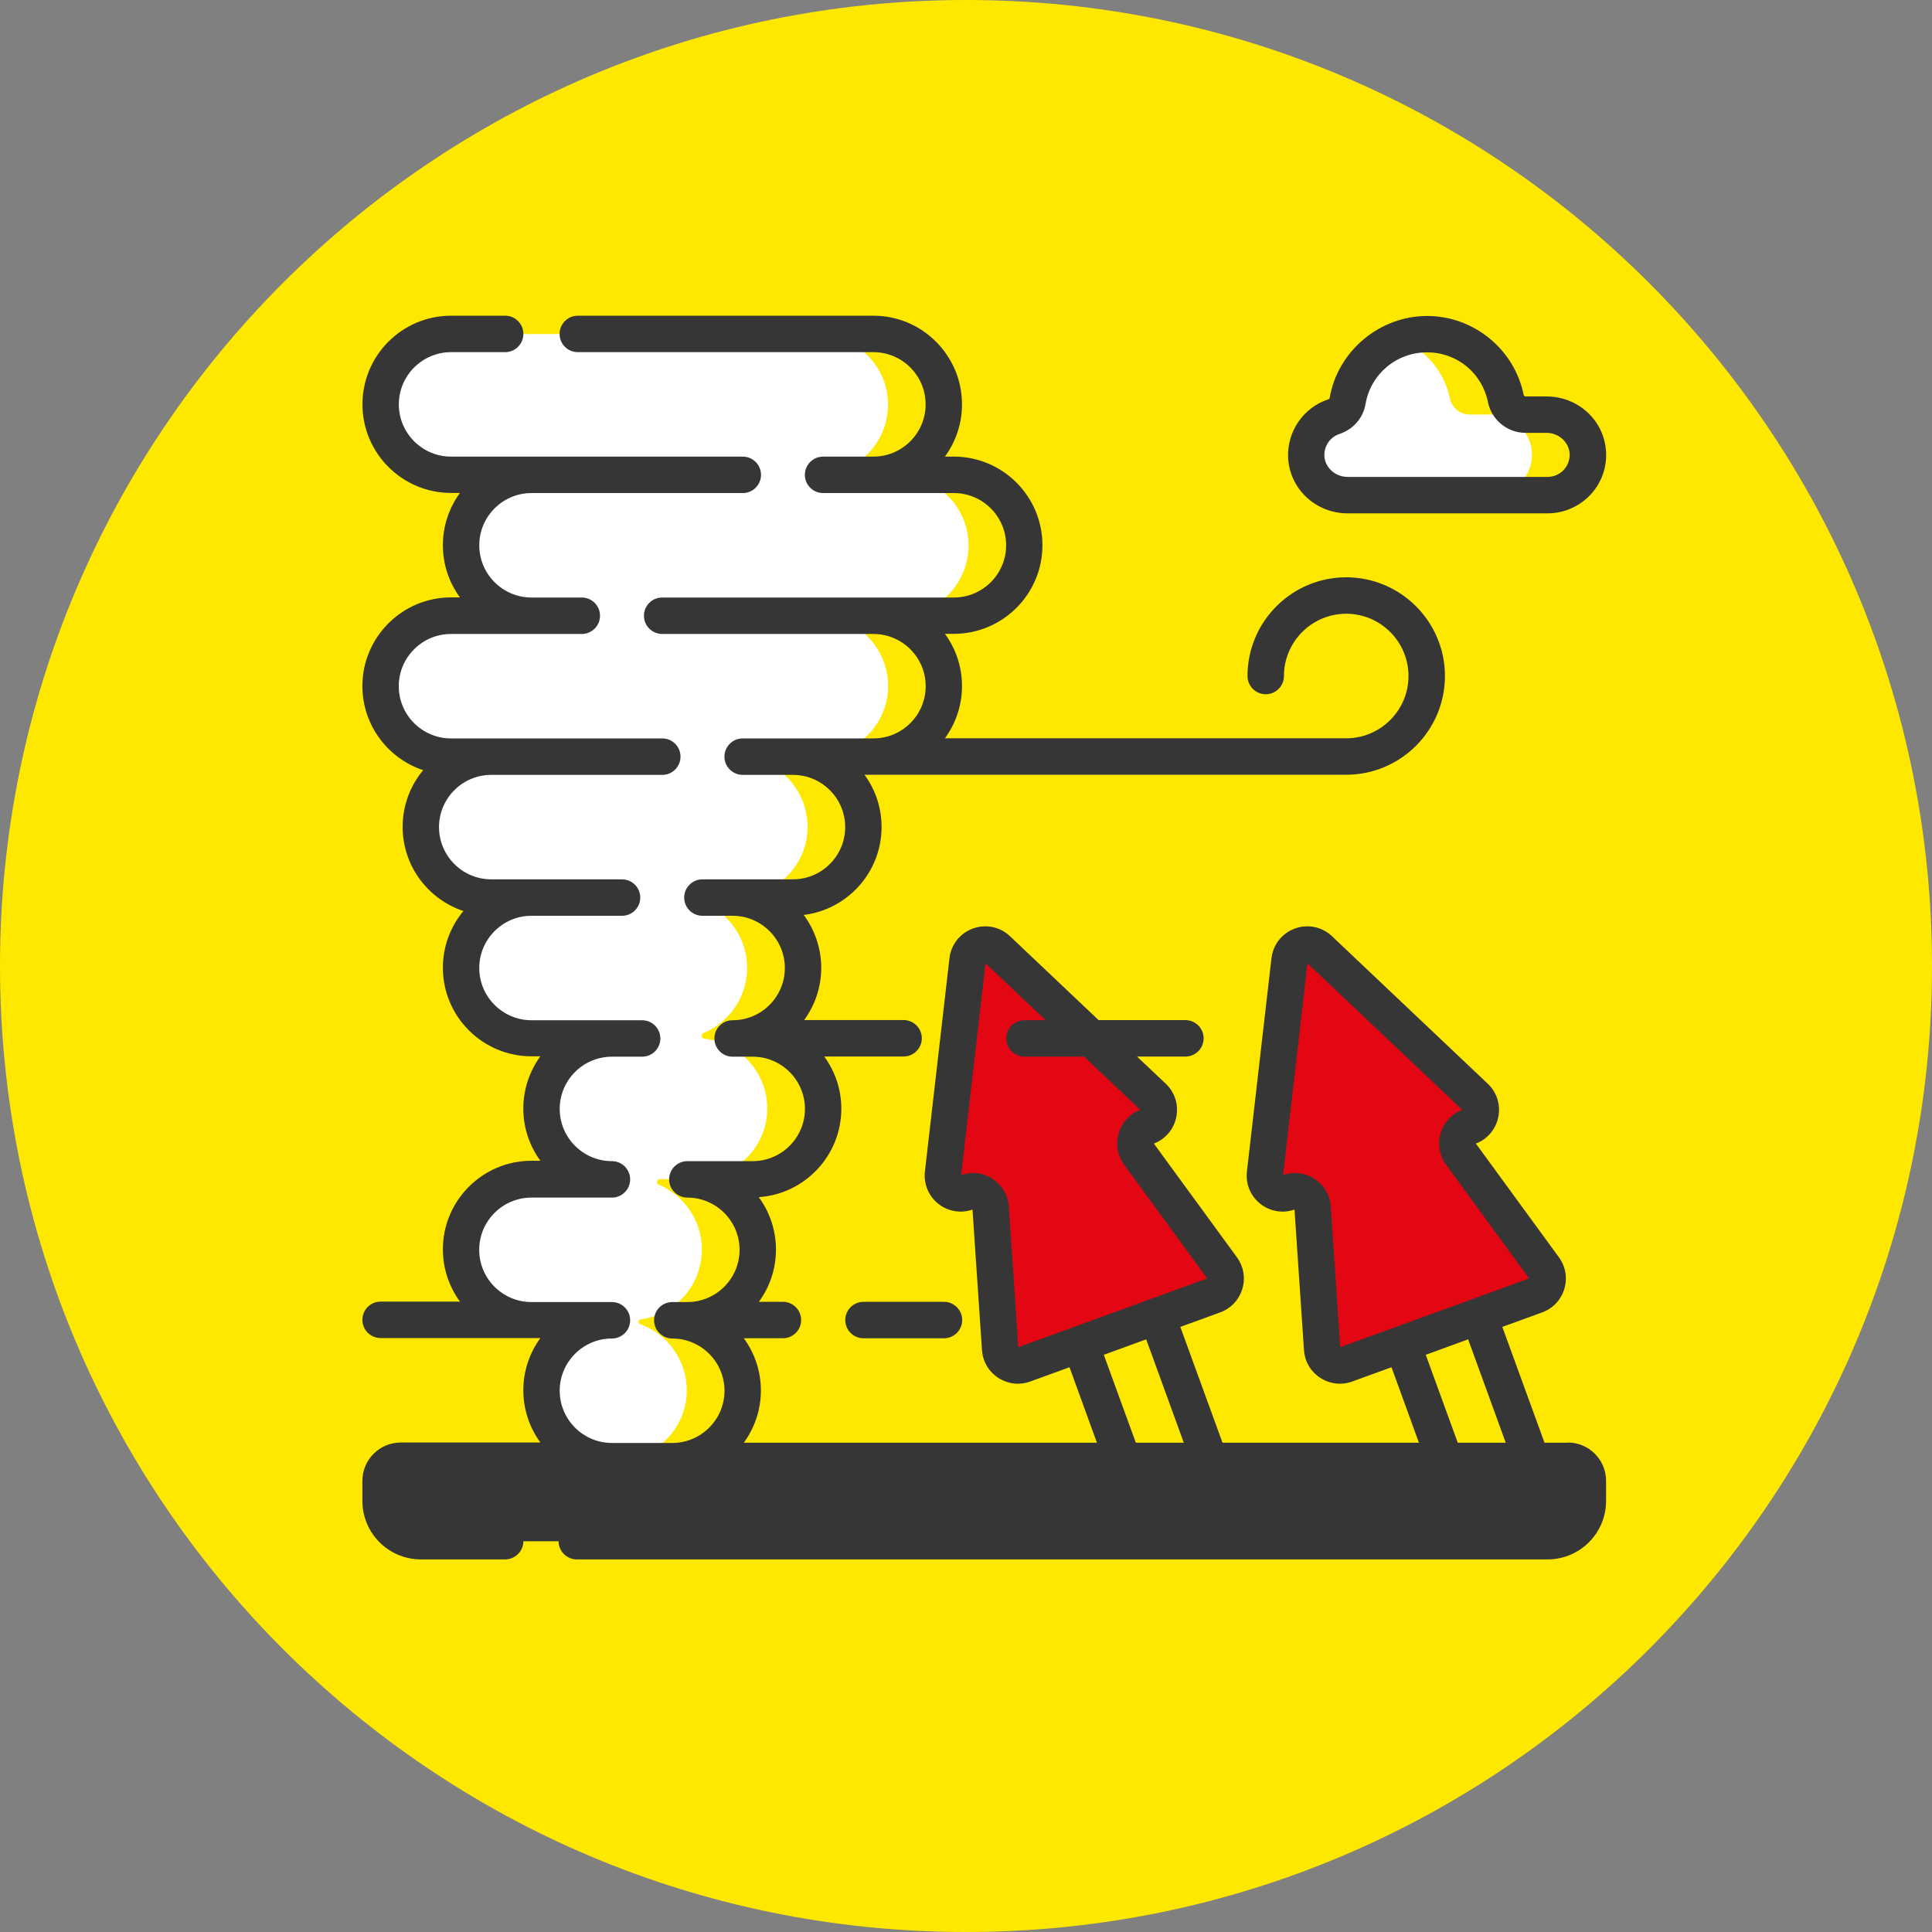
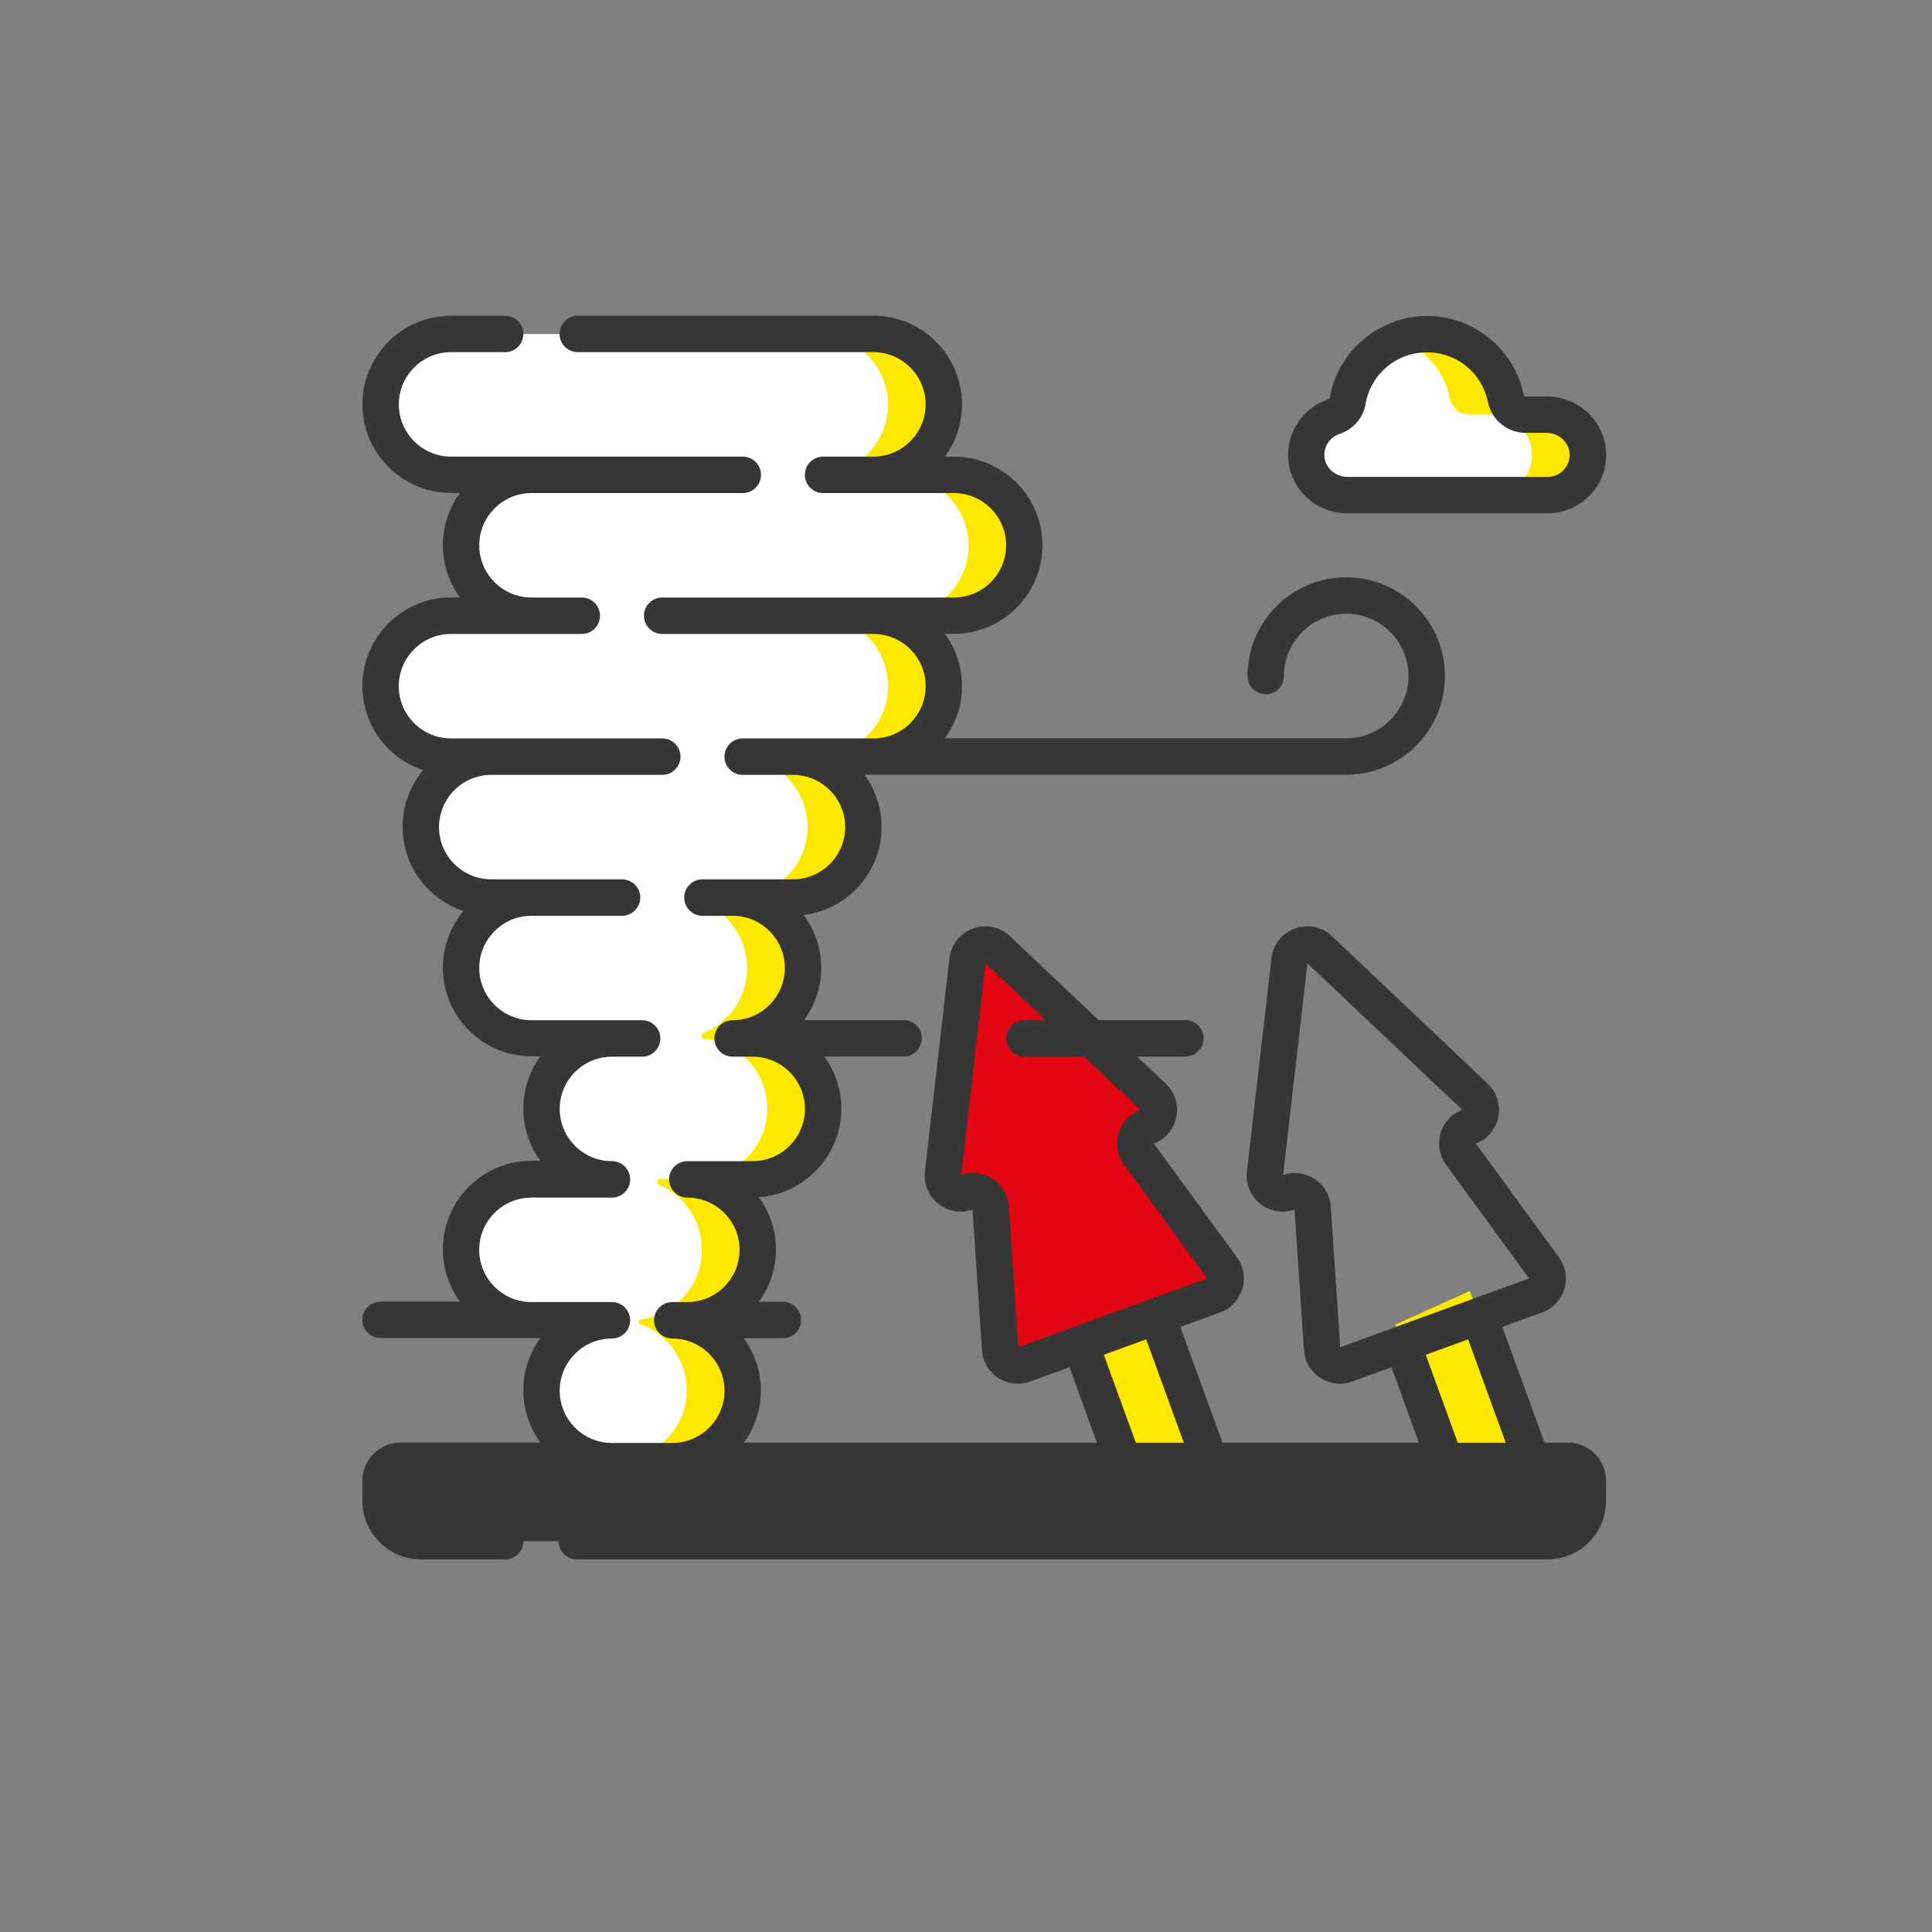
<svg xmlns="http://www.w3.org/2000/svg" width="120" height="120" viewBox="0 0 120 120" fill="none">
  <rect x="0" y="0" width="120" height="120" fill="#808080" stroke="none" />
  <g clip-path="url(#clip0_595_35027)">
-     <path d="M60 120C93.137 120 120 93.137 120 60C120 26.863 93.137 0 60 0C26.863 0 0 26.863 0 60C0 93.137 26.863 120 60 120Z" fill="#FFE800" />
    <path d="M70.184 91.931L66.668 82.275L71.3 80.188L75.704 92.287L70.184 91.931Z" fill="#FFE800" />
-     <path d="M71.63 68.133L61.954 58.969C61.294 58.341 60.198 58.741 60.094 59.645L58.57 72.885C58.478 73.701 59.274 74.333 60.046 74.049C60.738 73.797 61.478 74.281 61.526 75.013L62.114 83.773C62.162 84.509 62.902 84.989 63.594 84.737L75.394 80.441C76.086 80.189 76.342 79.345 75.91 78.749L70.73 71.657C70.294 71.061 70.554 70.217 71.246 69.965C72.018 69.685 72.226 68.689 71.63 68.121V68.133Z" fill="#E30613" />
+     <path d="M71.63 68.133L61.954 58.969C61.294 58.341 60.198 58.741 60.094 59.645L58.57 72.885C58.478 73.701 59.274 74.333 60.046 74.049C60.738 73.797 61.478 74.281 61.526 75.013C62.162 84.509 62.902 84.989 63.594 84.737L75.394 80.441C76.086 80.189 76.342 79.345 75.91 78.749L70.73 71.657C70.294 71.061 70.554 70.217 71.246 69.965C72.018 69.685 72.226 68.689 71.63 68.121V68.133Z" fill="#E30613" />
    <path d="M90.18 91.931L86.664 82.275L91.292 80.188L95.696 92.287L90.176 91.931H90.18Z" fill="#FFE800" />
-     <path d="M91.626 68.133L81.95 58.969C81.29 58.341 80.194 58.741 80.09 59.645L78.566 72.885C78.474 73.701 79.27 74.333 80.042 74.049C80.734 73.797 81.474 74.281 81.522 75.013L82.11 83.773C82.158 84.509 82.898 84.989 83.59 84.737L95.39 80.441C96.082 80.189 96.338 79.345 95.906 78.749L90.726 71.657C90.29 71.061 90.55 70.217 91.242 69.965C92.014 69.685 92.222 68.689 91.626 68.121V68.133Z" fill="#E30613" />
    <path d="M41.662 90.738C44.078 90.738 46.11 88.822 46.134 86.406C46.15 84.494 44.942 82.862 43.242 82.25C43.182 82.226 43.138 82.17 43.138 82.106C43.138 82.026 43.198 81.962 43.274 81.954C45.418 81.67 47.07 79.838 47.07 77.618C47.07 75.802 45.966 74.25 44.394 73.586C44.326 73.558 44.282 73.494 44.282 73.422C44.282 73.322 44.362 73.242 44.462 73.242H46.666C49.086 73.242 51.118 71.314 51.134 68.894C51.15 66.618 49.422 64.742 47.21 64.518C47.122 64.51 47.058 64.438 47.058 64.35V64.326C47.058 64.258 47.102 64.198 47.162 64.17C48.758 63.518 49.882 61.95 49.882 60.118C49.882 58.286 48.758 56.718 47.162 56.066C47.098 56.042 47.058 55.978 47.058 55.91C47.058 55.818 47.134 55.742 47.226 55.742H49.17C51.538 55.742 53.55 53.894 53.634 51.53C53.702 49.622 52.55 47.978 50.898 47.31C50.834 47.286 50.794 47.226 50.794 47.158C50.794 47.066 50.866 46.994 50.958 46.994H54.166C56.57 46.994 58.598 45.098 58.638 42.694C58.67 40.754 57.442 39.102 55.718 38.494C55.666 38.474 55.634 38.43 55.634 38.374C55.634 38.302 55.69 38.246 55.762 38.246H59.266C61.722 38.246 63.706 36.222 63.638 33.75C63.574 31.366 61.558 29.498 59.174 29.498H55.762C55.69 29.498 55.634 29.442 55.634 29.37C55.634 29.314 55.67 29.27 55.718 29.25C57.442 28.642 58.67 26.99 58.638 25.05C58.598 22.646 56.57 20.75 54.166 20.75H28.102C25.718 20.75 23.702 22.618 23.638 25.002C23.57 27.474 25.554 29.498 28.01 29.498H31.594C31.698 29.498 31.782 29.582 31.782 29.686C31.782 29.77 31.726 29.838 31.65 29.866C29.898 30.43 28.634 31.93 28.634 33.874C28.634 35.818 29.898 37.318 31.65 37.882C31.73 37.906 31.782 37.978 31.782 38.062C31.782 38.166 31.698 38.25 31.594 38.25H28.102C25.718 38.25 23.702 40.118 23.638 42.502C23.57 44.974 25.554 46.998 28.01 46.998H28.874C28.958 46.998 29.026 47.066 29.026 47.15C29.026 47.214 28.986 47.27 28.926 47.29C27.254 47.938 26.078 49.59 26.134 51.506C26.206 53.886 28.222 55.746 30.598 55.746H31.49C31.562 55.746 31.622 55.806 31.622 55.878C31.622 55.934 31.586 55.982 31.534 56.002C29.818 56.614 28.594 58.27 28.63 60.202C28.674 62.602 30.698 64.494 33.098 64.494H35.918C36.054 64.494 36.166 64.606 36.166 64.742C36.166 64.838 36.11 64.922 36.026 64.966C34.602 65.686 33.626 67.162 33.626 68.87C33.626 70.682 34.73 72.234 36.298 72.898C36.366 72.926 36.41 72.99 36.41 73.062C36.41 73.162 36.33 73.242 36.23 73.242H33.094C30.71 73.242 28.694 75.11 28.63 77.494C28.562 79.966 30.546 81.99 33.002 81.99H36.23C36.33 81.99 36.41 82.07 36.41 82.17C36.41 82.242 36.366 82.306 36.298 82.334C34.746 82.99 33.654 84.514 33.626 86.298C33.59 88.738 35.654 90.738 38.098 90.738V91.474H41.638L41.654 90.738H41.662Z" fill="white" />
    <path d="M55.712 38.49C55.66 38.47 55.628 38.426 55.628 38.37C55.628 38.298 55.684 38.242 55.756 38.242H52.284C52.212 38.242 52.156 38.298 52.156 38.37C52.156 38.426 52.192 38.47 52.24 38.49C53.964 39.098 55.192 40.75 55.16 42.69C55.12 45.094 53.092 46.99 50.688 46.99H47.48C47.388 46.99 47.316 47.062 47.316 47.154C47.316 47.222 47.356 47.282 47.42 47.306C49.072 47.974 50.224 49.618 50.156 51.526C50.072 53.894 48.064 55.738 45.692 55.738H43.748C43.656 55.738 43.58 55.814 43.58 55.906C43.58 55.974 43.624 56.034 43.684 56.062C45.28 56.714 46.404 58.282 46.404 60.114C46.404 61.946 45.28 63.514 43.684 64.166C43.62 64.19 43.58 64.254 43.58 64.322V64.346C43.58 64.434 43.648 64.506 43.732 64.514C45.944 64.742 47.668 66.614 47.656 68.89C47.64 71.31 45.608 73.238 43.188 73.238H40.984C40.884 73.238 40.804 73.318 40.804 73.418C40.804 73.49 40.848 73.554 40.916 73.582C42.488 74.246 43.592 75.798 43.592 77.614C43.592 79.834 41.936 81.666 39.796 81.95C39.72 81.962 39.66 82.026 39.66 82.102C39.66 82.17 39.7 82.226 39.764 82.246C41.464 82.858 42.672 84.49 42.656 86.402C42.632 88.818 40.6 90.734 38.184 90.734L38.168 91.47H41.64L41.656 90.734C44.072 90.734 46.104 88.818 46.128 86.402C46.144 84.49 44.936 82.858 43.236 82.246C43.176 82.222 43.132 82.166 43.132 82.102C43.132 82.022 43.192 81.958 43.268 81.95C45.412 81.666 47.064 79.834 47.064 77.614C47.064 75.798 45.96 74.246 44.388 73.582C44.32 73.554 44.276 73.49 44.276 73.418C44.276 73.318 44.356 73.238 44.456 73.238H46.66C49.08 73.238 51.112 71.31 51.128 68.89C51.144 66.614 49.416 64.738 47.204 64.514C47.116 64.506 47.052 64.434 47.052 64.346V64.322C47.052 64.254 47.096 64.194 47.156 64.166C48.752 63.514 49.876 61.946 49.876 60.114C49.876 58.282 48.752 56.714 47.156 56.062C47.092 56.038 47.052 55.974 47.052 55.906C47.052 55.814 47.128 55.738 47.22 55.738H49.164C51.532 55.738 53.544 53.89 53.628 51.526C53.696 49.618 52.544 47.974 50.892 47.306C50.828 47.282 50.788 47.222 50.788 47.154C50.788 47.062 50.86 46.99 50.952 46.99H54.16C56.564 46.99 58.592 45.094 58.632 42.69C58.664 40.754 57.436 39.098 55.712 38.49Z" fill="#FFE800" />
    <path d="M63.628 33.75C63.564 31.366 61.548 29.498 59.164 29.498H55.752C55.68 29.498 55.624 29.442 55.624 29.37C55.624 29.314 55.66 29.27 55.708 29.25C57.432 28.642 58.66 26.99 58.628 25.05C58.588 22.646 56.56 20.75 54.156 20.75H50.684C53.088 20.75 55.116 22.646 55.156 25.05C55.188 26.99 53.96 28.642 52.236 29.25C52.184 29.27 52.152 29.314 52.152 29.37C52.152 29.442 52.208 29.498 52.28 29.498H55.692C58.076 29.498 60.092 31.366 60.156 33.75C60.224 36.222 58.24 38.246 55.784 38.246H59.256C61.712 38.246 63.696 36.222 63.628 33.75Z" fill="#FFE800" />
    <path d="M96.056 25.75H94.752C94.16 25.75 93.648 25.334 93.528 24.75C93.064 22.47 91.048 20.75 88.628 20.75C86.208 20.75 84.104 22.546 83.7 24.902C83.62 25.362 83.292 25.726 82.848 25.874C81.812 26.214 81.076 27.21 81.132 28.37C81.196 29.714 82.352 30.75 83.7 30.75H96.128C97.548 30.75 98.692 29.566 98.624 28.13C98.56 26.786 97.404 25.75 96.056 25.75Z" fill="white" />
    <path d="M24.885 90.734C24.193 90.734 23.637 91.294 23.637 91.982V93.23C23.637 94.61 24.757 95.73 26.137 95.73H96.121C97.501 95.73 98.621 94.61 98.621 93.23V91.982C98.621 91.29 98.061 90.734 97.373 90.734H24.885Z" fill="#363636" />
    <path d="M96.055 25.75H94.751C94.159 25.75 93.647 25.334 93.527 24.75C93.063 22.47 91.047 20.75 88.627 20.75C88.015 20.75 87.431 20.858 86.891 21.058C88.495 21.65 89.707 23.042 90.055 24.746C90.175 25.326 90.683 25.746 91.279 25.746H92.583C93.927 25.746 95.087 26.782 95.151 28.126C95.219 29.562 94.075 30.746 92.655 30.746H96.127C97.547 30.746 98.691 29.562 98.623 28.126C98.559 26.782 97.403 25.746 96.055 25.746V25.75Z" fill="#FFE800" />
    <path d="M97.376 89.609H95.932L93.312 82.417L95.784 81.517C96.452 81.273 96.952 80.745 97.16 80.065C97.368 79.385 97.244 78.669 96.828 78.093L91.668 71.029C92.384 70.757 92.904 70.145 93.06 69.393C93.22 68.629 92.976 67.849 92.408 67.313L82.732 58.149C82.112 57.561 81.228 57.381 80.428 57.673C79.628 57.965 79.068 58.673 78.972 59.521L77.448 72.761C77.36 73.537 77.672 74.289 78.284 74.773C78.888 75.249 79.676 75.381 80.404 75.129L80.992 83.857C81.04 84.565 81.408 85.193 82.004 85.581C82.376 85.821 82.796 85.945 83.22 85.945C83.48 85.945 83.736 85.901 83.988 85.809L86.428 84.921L88.132 89.609H75.932L73.312 82.417L75.784 81.517C76.452 81.273 76.952 80.745 77.16 80.065C77.368 79.385 77.244 78.669 76.828 78.093L71.668 71.029C72.384 70.757 72.904 70.145 73.06 69.393C73.22 68.629 72.976 67.849 72.408 67.313L70.624 65.625H73.628C74.252 65.625 74.76 65.117 74.76 64.493C74.76 63.869 74.252 63.361 73.628 63.361H68.236L62.732 58.149C62.112 57.561 61.228 57.381 60.428 57.673C59.628 57.965 59.068 58.673 58.972 59.521L57.448 72.761C57.36 73.537 57.672 74.289 58.284 74.773C58.888 75.249 59.676 75.381 60.404 75.129L60.992 83.857C61.04 84.565 61.408 85.193 62.004 85.581C62.376 85.821 62.796 85.945 63.22 85.945C63.476 85.945 63.736 85.901 63.988 85.809L66.428 84.921L68.132 89.609H46.2C46.864 88.697 47.26 87.577 47.26 86.365C47.26 85.153 46.864 84.033 46.2 83.121H48.628C49.252 83.121 49.76 82.613 49.76 81.989C49.76 81.365 49.252 80.857 48.628 80.857H47.136C47.804 79.945 48.196 78.825 48.196 77.613C48.196 76.401 47.8 75.269 47.128 74.357C49.988 74.165 52.256 71.773 52.256 68.865C52.256 67.653 51.86 66.533 51.196 65.621H56.124C56.748 65.621 57.256 65.113 57.256 64.489C57.256 63.865 56.748 63.357 56.124 63.357H49.948C50.612 62.445 51.008 61.325 51.008 60.113C51.008 58.901 50.604 57.749 49.92 56.829C52.644 56.497 54.756 54.173 54.756 51.365C54.756 50.153 54.364 49.033 53.696 48.121H83.616C86.996 48.121 89.748 45.369 89.748 41.989C89.748 38.609 86.996 35.857 83.616 35.857C80.236 35.857 77.484 38.609 77.484 41.989C77.484 42.613 77.992 43.121 78.616 43.121C79.24 43.121 79.748 42.613 79.748 41.989C79.748 39.857 81.484 38.121 83.616 38.121C85.748 38.121 87.484 39.857 87.484 41.989C87.484 44.121 85.748 45.857 83.616 45.857H58.692C59.356 44.945 59.752 43.825 59.752 42.613C59.752 41.401 59.36 40.281 58.692 39.369H59.244C62.28 39.369 64.748 36.901 64.748 33.865C64.748 30.829 62.28 28.361 59.244 28.361H58.692C59.356 27.449 59.752 26.329 59.752 25.117C59.752 22.081 57.284 19.609 54.248 19.609H35.888C35.264 19.609 34.756 20.117 34.756 20.741C34.756 21.365 35.264 21.873 35.888 21.873H54.248C56.036 21.873 57.492 23.329 57.492 25.117C57.492 26.905 56.036 28.361 54.248 28.361H51.124C50.5 28.361 49.992 28.869 49.992 29.493C49.992 30.117 50.5 30.625 51.124 30.625H59.248C61.036 30.625 62.492 32.081 62.492 33.869C62.492 35.657 61.036 37.113 59.248 37.113H41.128C40.504 37.113 39.996 37.621 39.996 38.245C39.996 38.869 40.504 39.377 41.128 39.377H54.252C56.04 39.377 57.496 40.833 57.496 42.621C57.496 44.409 56.04 45.865 54.252 45.865H46.128C45.504 45.865 44.996 46.373 44.996 46.997C44.996 47.621 45.504 48.129 46.128 48.129H49.252C51.04 48.129 52.496 49.585 52.496 51.373C52.496 53.161 51.04 54.617 49.252 54.617H43.628C43.004 54.617 42.496 55.125 42.496 55.749C42.496 56.373 43.004 56.881 43.628 56.881H45.504C47.292 56.881 48.748 58.337 48.748 60.125C48.748 61.913 47.292 63.369 45.504 63.369C44.88 63.369 44.372 63.877 44.372 64.501C44.372 65.125 44.88 65.633 45.504 65.633H46.752C48.54 65.633 49.996 67.089 49.996 68.877C49.996 70.665 48.54 72.121 46.752 72.121H42.692C42.068 72.121 41.56 72.629 41.56 73.253C41.56 73.877 42.068 74.385 42.692 74.385C44.48 74.385 45.936 75.841 45.936 77.629C45.936 79.417 44.48 80.873 42.692 80.873H41.756C41.132 80.873 40.624 81.381 40.624 82.005C40.624 82.629 41.132 83.137 41.756 83.137C43.544 83.137 45 84.593 45 86.381C45 88.169 43.544 89.625 41.756 89.625H38.008C36.22 89.625 34.764 88.169 34.764 86.381C34.764 84.593 36.22 83.137 38.008 83.137C38.632 83.137 39.14 82.629 39.14 82.005C39.14 81.381 38.632 80.873 38.008 80.873H33.008C31.22 80.873 29.764 79.417 29.764 77.629C29.764 75.841 31.22 74.385 33.008 74.385H38.008C38.632 74.385 39.14 73.877 39.14 73.253C39.14 72.629 38.632 72.121 38.008 72.121C36.22 72.121 34.764 70.665 34.764 68.877C34.764 67.089 36.22 65.633 38.008 65.633H39.884C40.508 65.633 41.016 65.125 41.016 64.501C41.016 63.877 40.508 63.369 39.884 63.369H33.012C31.224 63.369 29.768 61.913 29.768 60.125C29.768 58.337 31.224 56.881 33.012 56.881H38.636C39.26 56.881 39.768 56.373 39.768 55.749C39.768 55.125 39.26 54.617 38.636 54.617H30.512C28.724 54.617 27.268 53.161 27.268 51.373C27.268 49.585 28.724 48.129 30.512 48.129H41.136C41.76 48.129 42.268 47.621 42.268 46.997C42.268 46.373 41.76 45.865 41.136 45.865H28.012C26.224 45.865 24.768 44.409 24.768 42.621C24.768 40.833 26.224 39.377 28.012 39.377H36.136C36.76 39.377 37.268 38.869 37.268 38.245C37.268 37.621 36.76 37.113 36.136 37.113H33.012C31.224 37.113 29.768 35.657 29.768 33.869C29.768 32.081 31.224 30.625 33.012 30.625H46.136C46.76 30.625 47.268 30.117 47.268 29.493C47.268 28.869 46.76 28.361 46.136 28.361H28.016C26.228 28.361 24.772 26.905 24.772 25.117C24.772 23.329 26.228 21.873 28.016 21.873H31.376C32 21.873 32.508 21.365 32.508 20.741C32.508 20.117 32 19.609 31.376 19.609H28.016C24.98 19.609 22.512 22.077 22.512 25.113C22.512 28.149 24.98 30.617 28.016 30.617H28.568C27.904 31.529 27.508 32.649 27.508 33.861C27.508 35.073 27.9 36.193 28.568 37.105H28.016C24.98 37.105 22.508 39.577 22.508 42.609C22.508 45.041 24.092 47.109 26.284 47.837C25.488 48.793 25.008 50.021 25.008 51.357C25.008 53.789 26.592 55.857 28.784 56.585C27.988 57.541 27.508 58.769 27.508 60.105C27.508 63.141 29.976 65.609 33.012 65.609H33.564C32.9 66.521 32.504 67.641 32.504 68.853C32.504 70.065 32.896 71.185 33.564 72.097H33.012C29.976 72.097 27.508 74.565 27.508 77.601C27.508 78.813 27.904 79.933 28.568 80.845H23.64C23.016 80.845 22.508 81.353 22.508 81.977C22.508 82.601 23.016 83.109 23.64 83.109H33.564C32.9 84.021 32.504 85.141 32.504 86.353C32.504 87.565 32.9 88.685 33.564 89.597H24.888C23.576 89.597 22.508 90.665 22.508 91.977V93.225C22.508 95.229 24.136 96.857 26.14 96.857H31.376C32 96.857 32.508 96.349 32.508 95.725C32.508 95.101 32 94.593 31.376 94.593H26.14C25.384 94.593 24.772 93.981 24.772 93.225V91.977C24.772 91.913 24.824 91.857 24.892 91.857H97.376C97.44 91.857 97.496 91.909 97.496 91.977V93.225C97.496 93.981 96.884 94.593 96.128 94.593H35.824C35.2 94.593 34.692 95.101 34.692 95.725C34.692 96.349 35.2 96.857 35.824 96.857H96.124C98.128 96.857 99.756 95.229 99.756 93.225V91.977C99.756 90.665 98.688 89.597 97.376 89.597V89.609ZM83.244 83.673L82.656 74.945C82.608 74.237 82.24 73.609 81.644 73.221C81.272 72.981 80.852 72.857 80.428 72.857C80.184 72.857 79.936 72.897 79.696 72.981L81.208 59.833L90.82 68.933C90.172 69.181 89.684 69.705 89.484 70.369C89.276 71.049 89.4 71.765 89.816 72.341L94.976 79.405L91.476 80.681L86.716 82.413L83.244 83.677V83.673ZM88.556 84.149L91.188 83.189L93.524 89.609H90.544L88.556 84.149ZM63.248 83.673L62.66 74.945C62.612 74.237 62.244 73.609 61.648 73.221C61.276 72.981 60.856 72.857 60.432 72.857C60.188 72.857 59.94 72.897 59.7 72.981L61.212 59.833L64.944 63.365H63.632C63.008 63.365 62.5 63.873 62.5 64.497C62.5 65.121 63.008 65.629 63.632 65.629H67.336L70.824 68.933C70.176 69.181 69.688 69.705 69.488 70.369C69.28 71.049 69.404 71.765 69.82 72.341L74.98 79.405L71.48 80.681L66.72 82.413L63.248 83.677V83.673ZM68.56 84.149L71.192 83.189L73.528 89.609H70.548L68.56 84.149Z" fill="#363636" />
-     <path d="M52.5 81.991C52.5 82.615 53.008 83.123 53.632 83.123H58.632C59.256 83.123 59.764 82.615 59.764 81.991C59.764 81.367 59.256 80.859 58.632 80.859H53.632C53.008 80.859 52.5 81.367 52.5 81.991Z" fill="#363636" />
    <path d="M83.7 31.885H96.128C97.116 31.885 98.072 31.473 98.756 30.761C99.448 30.037 99.804 29.085 99.756 28.081C99.664 26.141 98.04 24.625 96.06 24.625H94.756C94.7 24.625 94.652 24.585 94.64 24.533C94.064 21.689 91.536 19.625 88.632 19.625C85.728 19.625 83.092 21.769 82.588 24.717C82.58 24.773 82.52 24.797 82.5 24.805C80.956 25.313 79.932 26.801 80.008 28.429C80.1 30.369 81.724 31.885 83.704 31.885H83.7ZM83.2 26.953C84.048 26.673 84.668 25.965 84.816 25.097C85.132 23.237 86.736 21.885 88.628 21.885C90.52 21.885 92.056 23.185 92.42 24.977C92.644 26.081 93.624 26.885 94.752 26.885H96.056C96.816 26.885 97.46 27.469 97.492 28.185C97.508 28.565 97.376 28.925 97.116 29.197C96.856 29.469 96.504 29.621 96.124 29.621H83.696C82.936 29.621 82.292 29.037 82.26 28.321C82.232 27.705 82.616 27.145 83.2 26.953Z" fill="#363636" />
  </g>
  <defs>
    <clipPath id="clip0_595_35027">
      <rect width="120" height="120" fill="white" />
    </clipPath>
  </defs>
</svg>